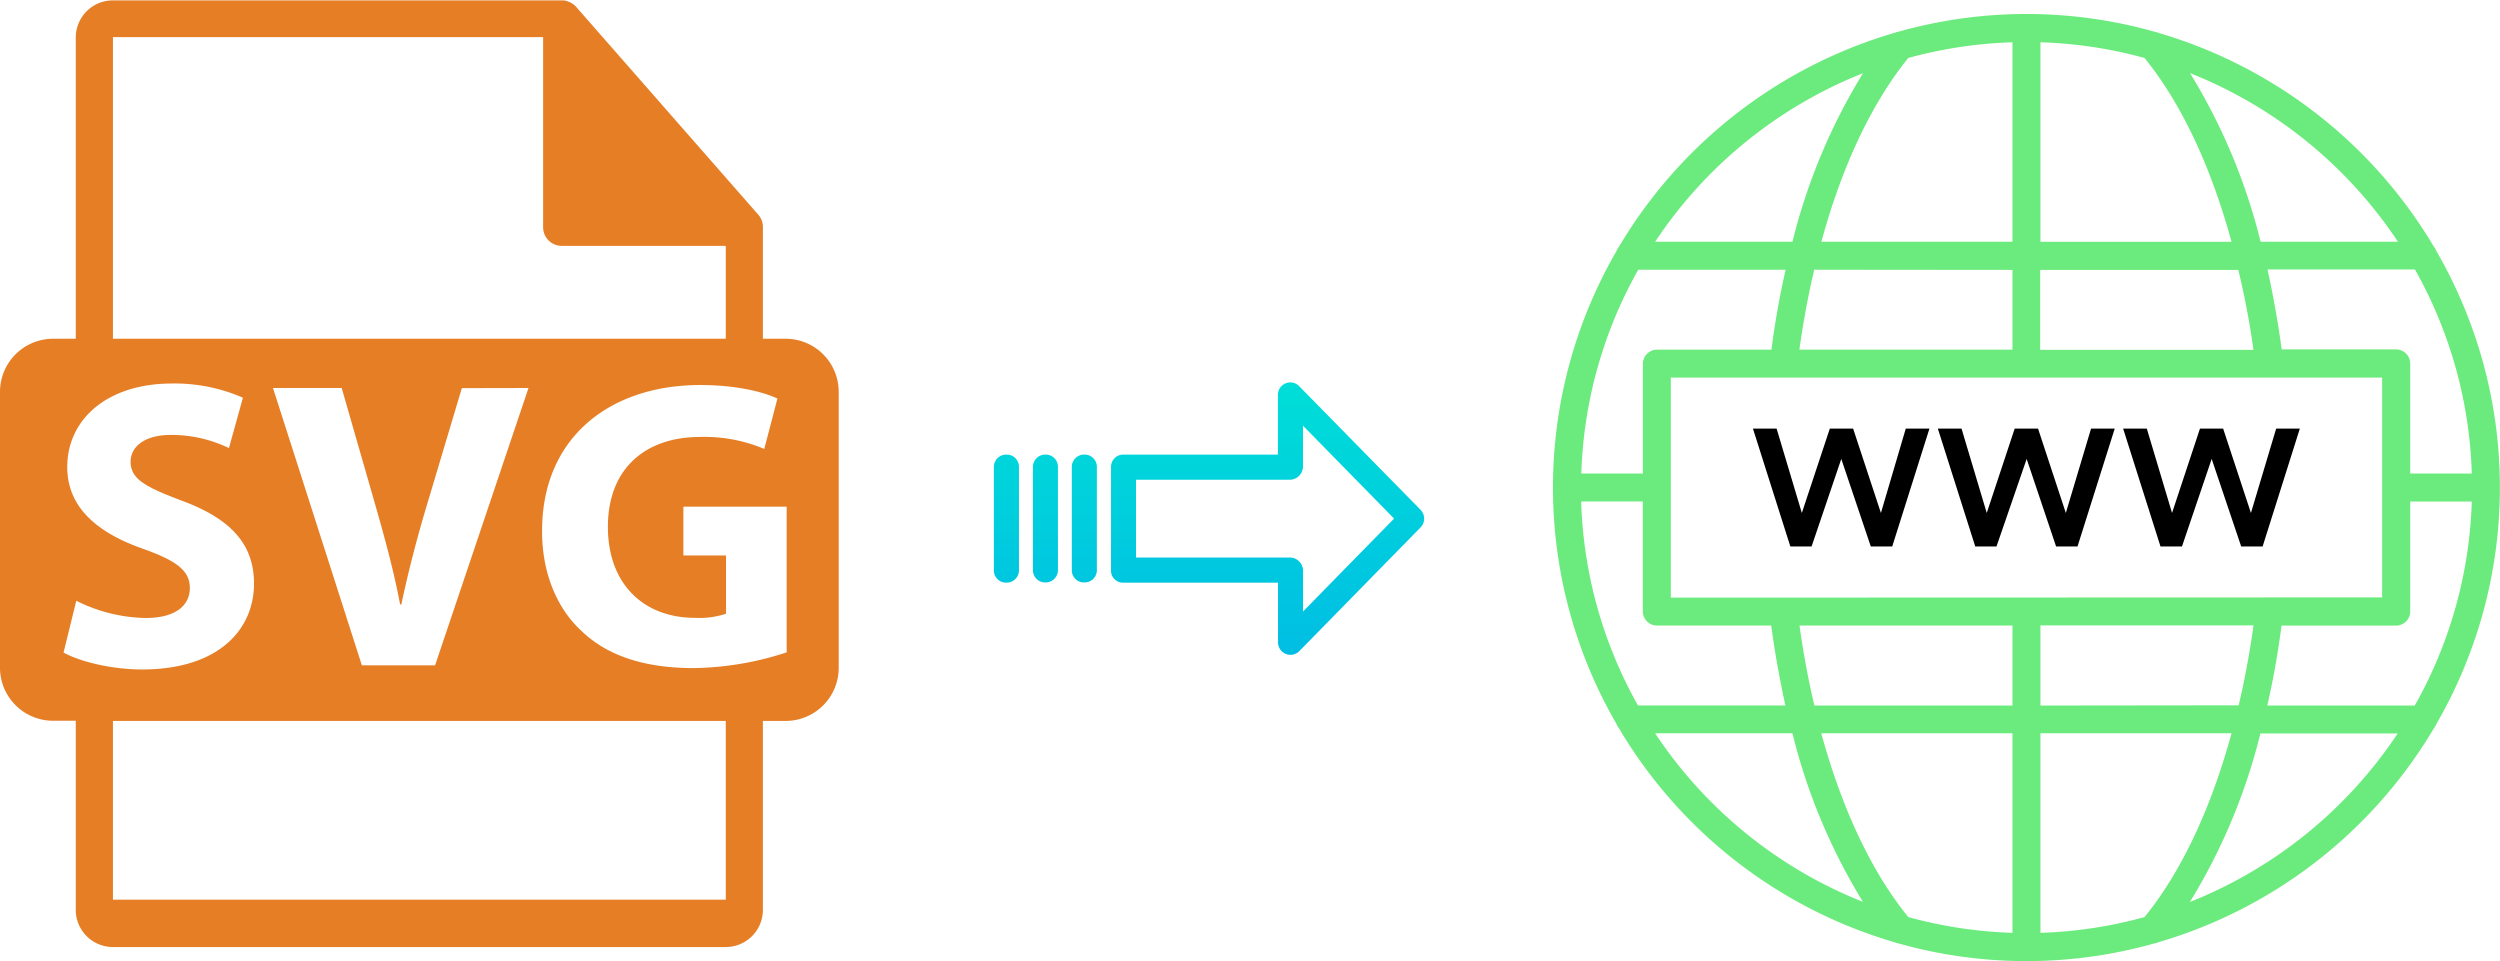
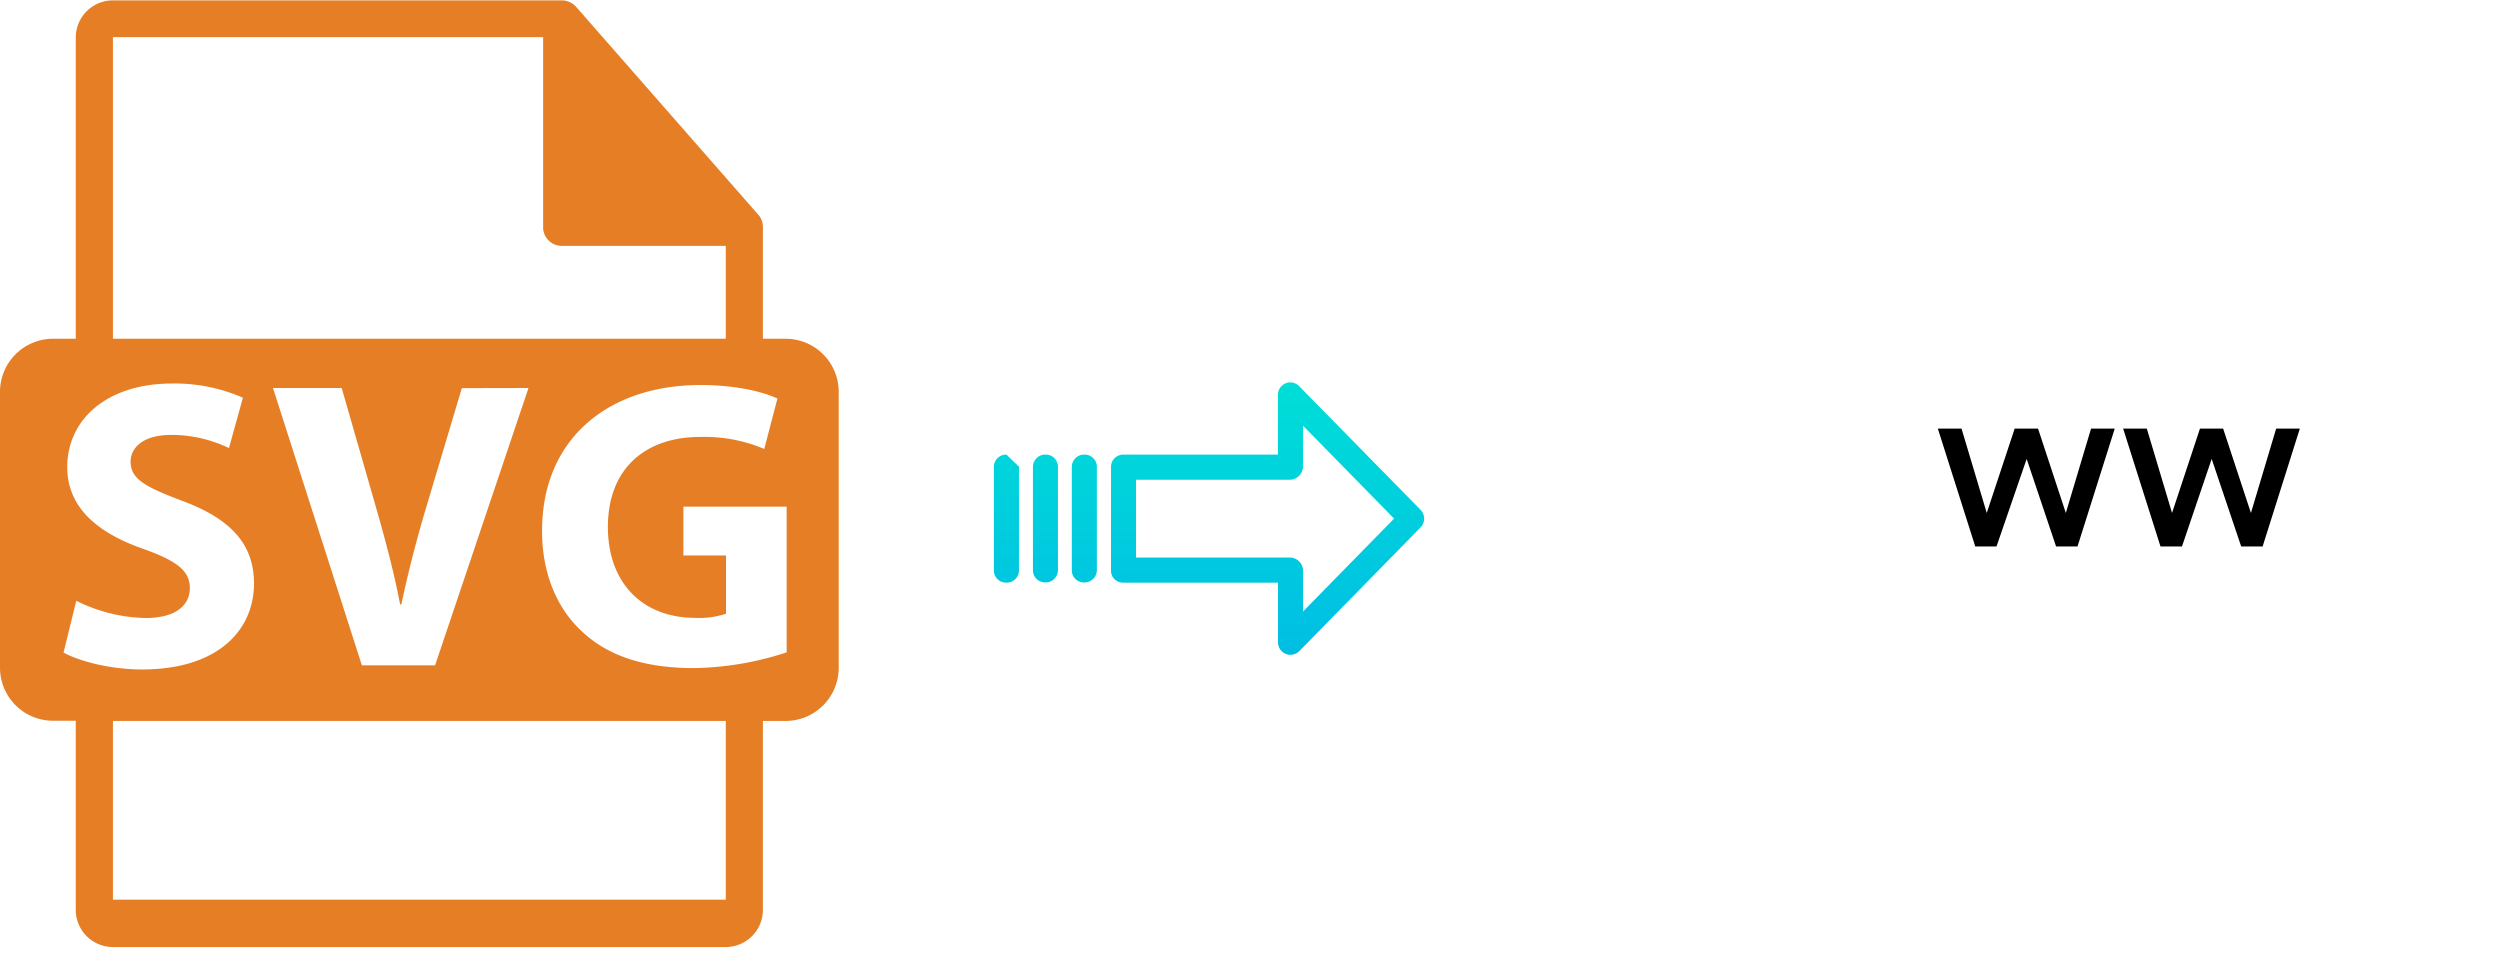
<svg xmlns="http://www.w3.org/2000/svg" xmlns:xlink="http://www.w3.org/1999/xlink" viewBox="0 0 527.96 202.95">
  <defs>
    <style>.cls-1{fill:#6beb7d;}.cls-2{fill:#e57e25;}.cls-3{fill:url(#linear-gradient);}.cls-4{fill:url(#linear-gradient-2);}.cls-5{fill:url(#linear-gradient-3);}.cls-6{fill:url(#linear-gradient-4);}</style>
    <linearGradient id="linear-gradient" x1="267.67" y1="137.11" x2="267.67" y2="17.91" gradientTransform="matrix(1, 0, 0, -1, 0, 187.79)" gradientUnits="userSpaceOnUse">
      <stop offset="0" stop-color="#00efd1" />
      <stop offset="1" stop-color="#00acea" />
    </linearGradient>
    <linearGradient id="linear-gradient-2" x1="229.02" y1="137.11" x2="229.02" y2="17.91" xlink:href="#linear-gradient" />
    <linearGradient id="linear-gradient-3" x1="220.78" y1="137.11" x2="220.78" y2="17.91" xlink:href="#linear-gradient" />
    <linearGradient id="linear-gradient-4" x1="212.53" y1="137.11" x2="212.53" y2="17.91" xlink:href="#linear-gradient" />
  </defs>
  <title>svg to webp</title>
  <g id="Layer_2" data-name="Layer 2">
    <g id="Layer_5_Image" data-name="Layer 5 Image">
-       <path class="cls-1" d="M514,153.8a3,3,0,0,0,.53-.92,99.64,99.64,0,0,0,0-99.85,2.91,2.91,0,0,0-.53-.92A100.42,100.42,0,0,0,455.75,6.92a3,3,0,0,0-.79-.23,99.46,99.46,0,0,0-54,0,3,3,0,0,0-.78.22,100.42,100.42,0,0,0-58.28,45.2,2.91,2.91,0,0,0-.53.92,99.64,99.64,0,0,0,0,99.85,3,3,0,0,0,.53.92A100.36,100.36,0,0,0,400.13,199a2.9,2.9,0,0,0,.81.24,99.57,99.57,0,0,0,54,0,2.86,2.86,0,0,0,.85-.25A100.42,100.42,0,0,0,514,153.8ZM430.91,197V154.85h40.36c-4.38,16.05-10.7,29.39-18.38,38.82A93.33,93.33,0,0,1,430.91,197ZM403,193.67c-7.68-9.43-14-22.77-18.38-38.82H425V197A93.93,93.93,0,0,1,403,193.67ZM333.94,105.9h13v23.21a3,3,0,0,0,2.95,3h24.16c.78,5.77,1.8,11.42,3,16.88H345.92a93.47,93.47,0,0,1-12-43Zm12-48.94H377.1c-1.24,5.45-2.26,11.1-3,16.88H349.9a3,3,0,0,0-2.95,3V100h-13a93.47,93.47,0,0,1,12-43ZM425,8.93V51.05H384.65C389,35,395.35,21.67,403,12.24a93.94,93.94,0,0,1,22-3.31Zm27.88,3.31c7.68,9.43,14,22.76,18.38,38.82H430.91V8.93A93.86,93.86,0,0,1,452.89,12.24ZM522,100H509V76.79a3,3,0,0,0-3-3H481.86c-.78-5.78-1.8-11.43-3-16.88H510a93.35,93.35,0,0,1,12,43ZM510,149H478.82c1.24-5.45,2.26-11.1,3-16.88H506a3,3,0,0,0,3-3v-23.2h13a93.35,93.35,0,0,1-12,43Zm-79.09,0V132.07h45c-.81,5.79-1.85,11.44-3.14,16.88Zm-78.06-22.79V79.75H503.07v46.41Zm123-52.32h-45V57h41.85C474,62.4,475.09,68.05,475.89,73.84ZM425,57V73.84H380c.81-5.79,1.85-11.44,3.14-16.88Zm-45,75.11h45V149H383.17c-1.29-5.44-2.34-11.09-3.14-16.88Zm82.46,58.39a125.14,125.14,0,0,0,14.9-35.61h29a94.63,94.63,0,0,1-43.92,35.61ZM506.4,51.05h-29a125,125,0,0,0-14.9-35.61,94.62,94.62,0,0,1,43.91,35.61ZM393.45,15.44a125.28,125.28,0,0,0-14.91,35.61h-29a94.59,94.59,0,0,1,43.91-35.6ZM349.53,154.85h29a124.85,124.85,0,0,0,14.9,35.61A94.5,94.5,0,0,1,349.53,154.85Z" />
-       <path d="M397.22,108.33l-5.87-17.82h-4.92l-5.91,17.82-5.33-17.82h-5l7.9,24.89h4.49l6.27-18.48,6.23,18.48h4.53l7.86-24.89h-5Z" />
      <path d="M434.21,115.4h4.53l7.86-24.89h-5l-5.33,17.82-5.87-17.82h-4.93l-5.9,17.82-5.33-17.82h-5l7.9,24.89h4.49L428,96.92Z" />
      <path d="M460.8,115.4l6.27-18.48,6.23,18.48h4.53l7.86-24.89h-5l-5.33,17.82-5.87-17.82H464.6l-5.9,17.82-5.33-17.82h-5l7.89,24.89Z" />
    </g>
    <g id="Layer_2-2" data-name="Layer 2">
      <path class="cls-2" d="M165.91,71.54h-4.8V48.37a3.27,3.27,0,0,0,0-.44,3.87,3.87,0,0,0-.93-2.54l-38.56-44s0,0,0,0a3.8,3.8,0,0,0-.79-.65,2.07,2.07,0,0,0-.25-.15,3.8,3.8,0,0,0-.78-.33l-.21-.07a3.82,3.82,0,0,0-.9-.11H23.85A7.85,7.85,0,0,0,16,7.84v63.7h-4.8A11.21,11.21,0,0,0,0,82.75V141a11.21,11.21,0,0,0,11.21,11.21H16v39.91A7.85,7.85,0,0,0,23.86,200H153.27a7.85,7.85,0,0,0,7.84-7.84V152.25h4.8A11.21,11.21,0,0,0,177.12,141V82.75A11.21,11.21,0,0,0,165.91,71.54ZM23.85,7.84H114.7V48a3.92,3.92,0,0,0,3.92,3.92h34.65V71.54H23.85Zm87.76,74.1L91.88,140.51H76.42L57.65,81.94H72.16l7.12,24.77c2,7,3.83,13.64,5.22,20.94h.26c1.47-7,3.3-14,5.3-20.68l7.47-25ZM13.42,137.81l2.69-10.94a33.86,33.86,0,0,0,14.68,3.64c6.09,0,9.3-2.51,9.3-6.34,0-3.65-2.78-5.73-9.82-8.25-9.73-3.39-16.07-8.78-16.07-17.29,0-10,8.34-17.64,22.15-17.64a36,36,0,0,1,14.95,3L48.35,94.63a27.87,27.87,0,0,0-12.26-2.78c-5.73,0-8.51,2.61-8.51,5.65,0,3.74,3.3,5.39,10.86,8.25,10.34,3.83,15.2,9.21,15.2,17.47,0,9.81-7.55,18.16-23.63,18.16C23.32,141.38,16.72,139.64,13.42,137.81ZM153.27,190H23.85V152.25H153.27V190Zm12.82-52.22a65.5,65.5,0,0,1-19.55,3.31c-10.69,0-18.42-2.7-23.81-7.91-5.39-5-8.34-12.69-8.25-21.29.09-19.46,14.25-30.58,33.45-30.58,7.56,0,13.38,1.48,16.25,2.86L161.4,94.81a32.44,32.44,0,0,0-13.64-2.53c-11,0-19.38,6.26-19.38,19,0,12.08,7.56,19.2,18.42,19.2a17.81,17.81,0,0,0,6.52-.87V117.31h-9V107h21.81v30.84Z" />
    </g>
    <g id="Layer_3" data-name="Layer 3">
      <path class="cls-3" d="M274.37,81.56a2.61,2.61,0,0,0-4.49,1.85V96H237.27a2.59,2.59,0,0,0-2.64,2.55v22a2.47,2.47,0,0,0,.78,1.8,2.58,2.58,0,0,0,1.87.7h32.62v12.59a2.63,2.63,0,0,0,2.61,2.65,2.68,2.68,0,0,0,1.89-.79L300,111.38a2.65,2.65,0,0,0,0-3.71Zm.81,47.58v-8.63a2.8,2.8,0,0,0-2.7-2.77H239.91V101.31h32.56a2.81,2.81,0,0,0,2.7-2.78V89.9l19.24,19.62Z" />
      <path class="cls-4" d="M229,96h0a2.61,2.61,0,0,0-2.65,2.55v21.93A2.56,2.56,0,0,0,229,123H229a2.59,2.59,0,0,0,2.64-2.55V98.56A2.58,2.58,0,0,0,229.1,96Z" />
      <path class="cls-5" d="M220.79,96h0a2.61,2.61,0,0,0-2.65,2.55v21.93A2.57,2.57,0,0,0,220.7,123h.07a2.6,2.6,0,0,0,2.65-2.55V98.56A2.57,2.57,0,0,0,220.85,96Z" />
-       <path class="cls-6" d="M212.54,96h0a2.61,2.61,0,0,0-2.65,2.55v21.93a2.56,2.56,0,0,0,2.58,2.56h.07a2.6,2.6,0,0,0,2.65-2.55V98.56A2.58,2.58,0,0,0,212.61,96Z" />
+       <path class="cls-6" d="M212.54,96h0a2.61,2.61,0,0,0-2.65,2.55v21.93a2.56,2.56,0,0,0,2.58,2.56h.07a2.6,2.6,0,0,0,2.65-2.55V98.56Z" />
    </g>
  </g>
</svg>